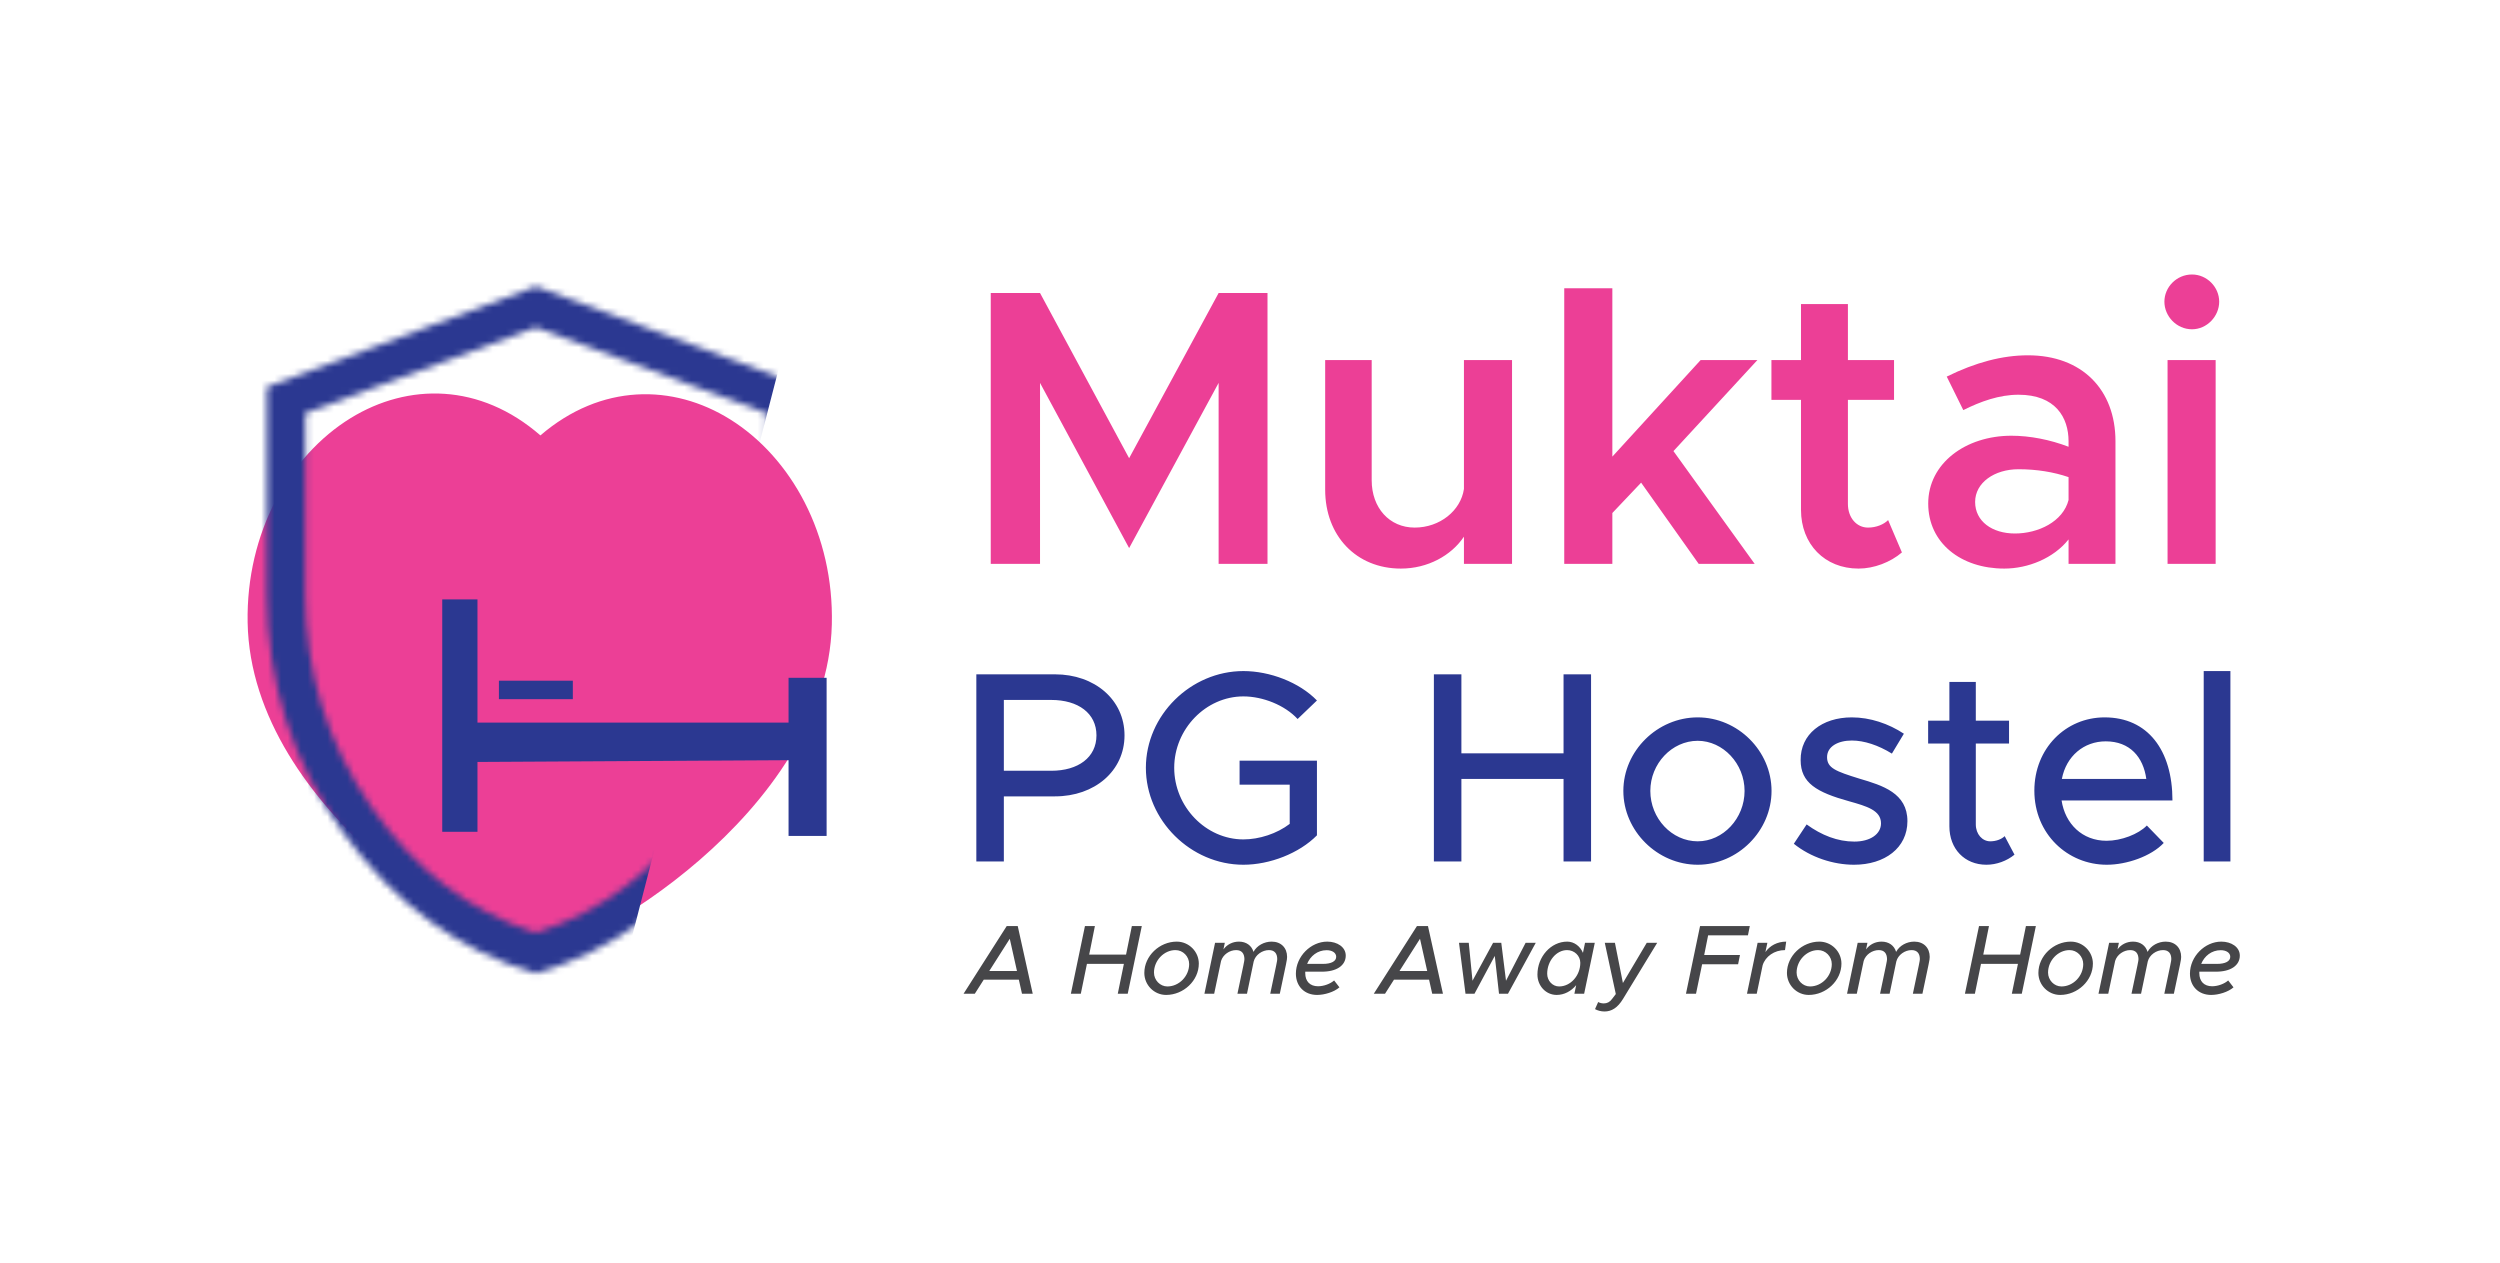
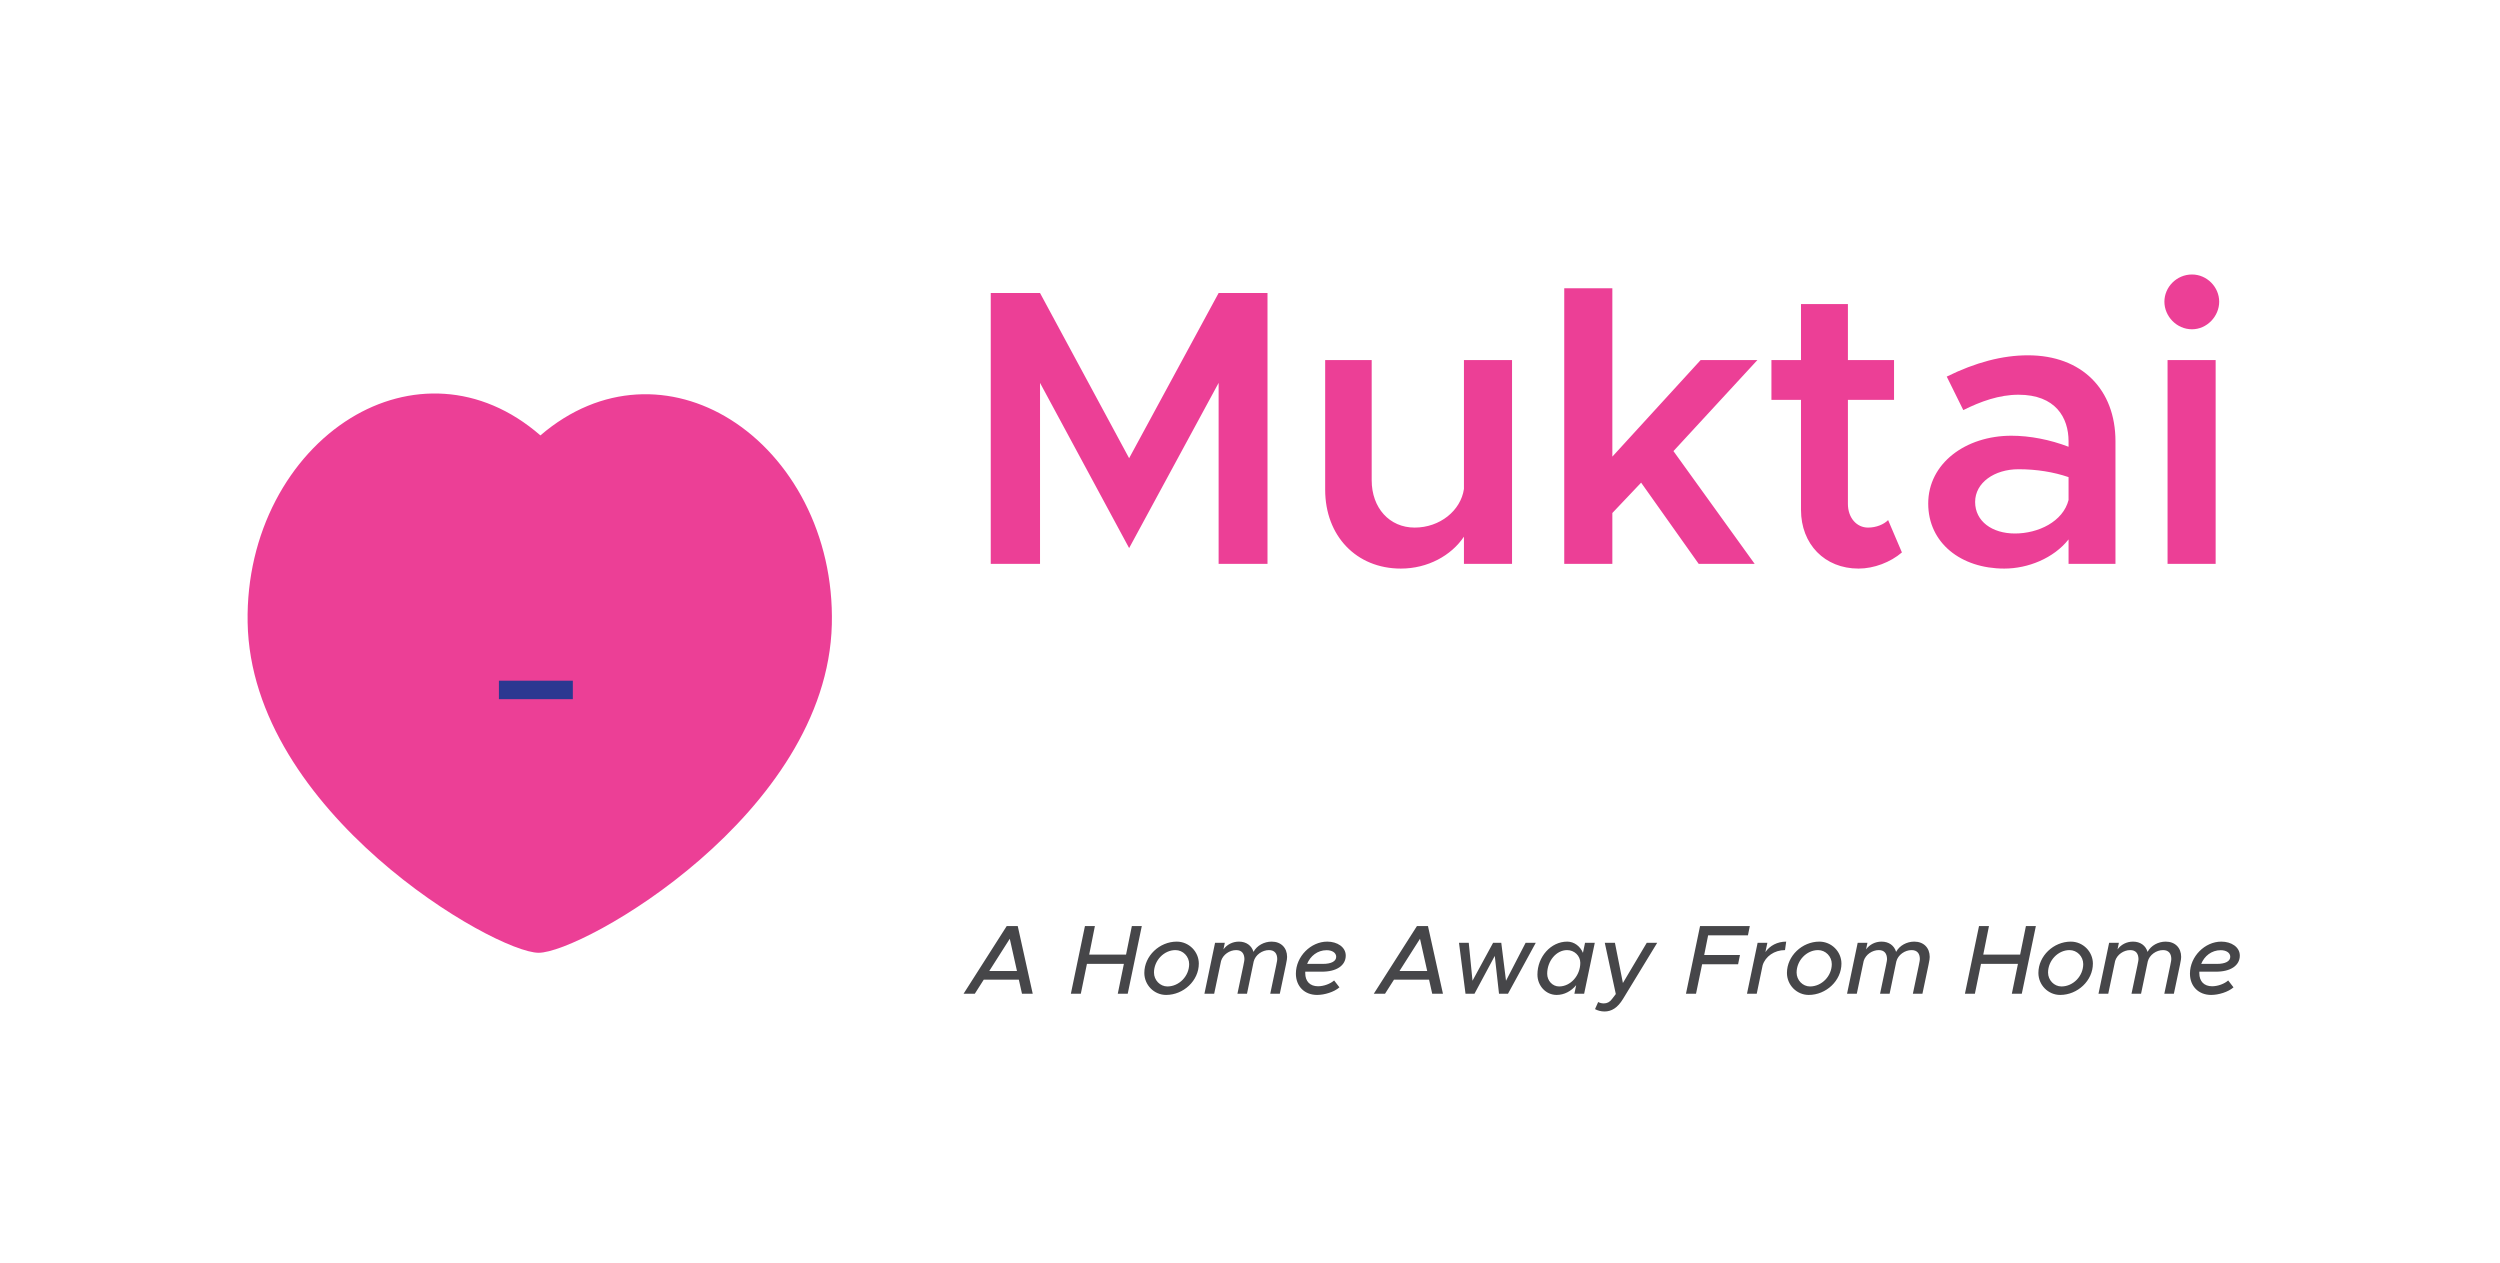
<svg xmlns="http://www.w3.org/2000/svg" width="378" height="191" viewBox="0 0 378 191" fill="none">
  <path d="M110.404 63.413C119.638 69.179 126.109 80.841 125.773 94.418C125.062 123.087 88.057 144.083 81.43 144.06C74.804 144.036 37.944 122.778 37.441 94.104C37.202 80.525 43.755 68.914 53.03 63.21C61.707 57.884 72.583 57.889 81.708 65.833C90.889 57.954 101.765 58.021 110.404 63.413Z" fill="#EC3F96" />
  <mask id="mask0_31_2" style="mask-type:alpha" maskUnits="userSpaceOnUse" x="40" y="43" width="82" height="105">
-     <path d="M81.026 147.196C69.357 143.734 59.663 136.665 51.944 125.989C44.225 115.314 40.366 103.289 40.366 89.915V58.504L81.026 43.313L121.686 58.504V89.915C121.686 103.289 117.827 115.314 110.108 125.989C102.39 136.665 92.696 143.734 81.026 147.196ZM81.026 141.031C91.094 137.836 99.42 131.446 106.003 121.862C112.586 112.278 115.878 101.629 115.878 89.915V62.47L81.026 49.512L46.175 62.47V89.915C46.175 101.629 49.466 112.278 56.049 121.862C62.632 131.446 70.958 137.836 81.026 141.031Z" fill="black" />
-   </mask>
+     </mask>
  <g mask="url(#mask0_31_2)">
    <rect x="44.48" y="21.638" width="79.467" height="145.214" transform="rotate(14.485 44.48 21.638)" fill="#2B3891" />
  </g>
-   <path d="M120.347 103.041H119.788V103.6V109.813H71.635V91.745V91.186H71.076H67.984H67.425V91.745V124.646V125.205H67.984H71.076H71.635V124.646V114.653L119.788 114.378V125.274V125.833H120.347H123.866H124.425V125.274V103.6V103.041H123.866H120.347Z" fill="#2B3891" stroke="#2B3891" stroke-width="1.118" />
  <rect x="75.435" y="102.921" width="11.177" height="2.794" fill="#2B3891" />
  <path d="M149.801 85.255V44.304H157.252L170.724 69.28L184.255 44.304H191.646V85.255H184.255V57.895L170.724 82.871L157.252 57.895V85.255H149.801ZM221.348 54.438H228.62V85.255H221.348V81.142C219.44 84.003 215.864 85.97 211.81 85.97C205.075 85.97 200.366 81.023 200.366 74.049V54.438H207.399V72.618C207.399 76.791 210.082 79.771 213.897 79.771C217.711 79.771 220.871 77.208 221.348 73.929V54.438ZM265.722 54.438L253.026 68.207L265.305 85.255H256.841L248.138 72.976L243.787 77.566V85.255H236.514V43.589H243.787V69.041L257.139 54.438H265.722ZM285.484 78.638L287.57 83.526C285.841 85.016 283.338 85.97 281.013 85.97C275.887 85.97 272.31 82.275 272.31 77.089V60.458H267.84V54.438H272.31V45.973H279.404V54.438H286.378V60.458H279.404V76.195C279.404 78.281 280.715 79.771 282.444 79.771C283.695 79.771 284.828 79.294 285.484 78.638ZM306.626 53.722C314.793 53.722 319.859 58.908 319.859 66.717V85.255H312.766V81.559C310.501 84.42 306.626 85.97 303.05 85.97C296.493 85.97 291.546 82.096 291.546 76.135C291.546 70.055 297.208 65.882 304.123 65.882C306.924 65.882 309.964 66.478 312.766 67.551V66.717C312.766 63.14 310.799 59.683 305.196 59.683C302.275 59.683 299.473 60.697 296.851 62.008L294.347 56.941C298.698 54.795 302.752 53.722 306.626 53.722ZM304.659 80.665C308.176 80.665 311.931 78.877 312.766 75.598V72.141C310.501 71.366 307.938 70.949 305.196 70.949C301.56 70.949 298.639 72.976 298.639 75.897C298.639 78.817 301.202 80.665 304.659 80.665ZM331.429 49.788C329.105 49.788 327.257 47.821 327.257 45.616C327.257 43.41 329.105 41.503 331.429 41.503C333.694 41.503 335.542 43.41 335.542 45.616C335.542 47.821 333.694 49.788 331.429 49.788ZM327.734 85.255V54.438H335.006V85.255H327.734Z" fill="#EC3F96" />
-   <path d="M147.622 130.255V101.959H159.525C165.497 101.959 170.027 105.79 170.027 111.185C170.027 116.581 165.497 120.411 159.525 120.411H151.782V130.255H147.622ZM151.782 116.54H158.948C163.026 116.54 165.785 114.521 165.785 111.185C165.785 107.849 163.026 105.831 158.948 105.831H151.782V116.54ZM187.425 118.64V115.016H199.122V126.301C196.445 129.019 191.997 130.749 188.002 130.749C180.053 130.749 173.257 124.036 173.257 116.087C173.257 108.137 180.053 101.465 188.002 101.465C191.997 101.465 196.445 103.154 199.122 105.913L196.198 108.714C194.262 106.614 190.926 105.296 188.002 105.296C182.318 105.296 177.541 110.238 177.541 116.087C177.541 121.976 182.318 126.919 188.002 126.919C190.391 126.919 193.068 126.054 195.004 124.571V118.64H187.425ZM236.408 101.959H240.568V130.255H236.408V117.775H220.963V130.255H216.803V101.959H220.963V113.904H236.408V101.959ZM256.695 130.749C250.599 130.749 245.451 125.642 245.451 119.587C245.451 113.533 250.599 108.467 256.695 108.467C262.75 108.467 267.857 113.533 267.857 119.587C267.857 125.642 262.75 130.749 256.695 130.749ZM256.695 127.207C260.525 127.207 263.779 123.747 263.779 119.587C263.779 115.469 260.525 112.009 256.695 112.009C252.782 112.009 249.529 115.469 249.529 119.587C249.529 123.747 252.782 127.207 256.695 127.207ZM280.33 130.749C277.199 130.749 273.781 129.637 271.227 127.578L273.163 124.653C275.428 126.301 277.858 127.248 280.371 127.248C282.76 127.248 284.407 126.136 284.407 124.489C284.407 122.512 282.224 121.894 279.588 121.153C274.687 119.793 272.257 118.393 272.257 114.933C272.216 111.021 275.47 108.467 280 108.467C282.76 108.467 285.56 109.414 287.867 110.938L286.055 113.945C283.995 112.668 281.854 111.968 280 111.968C277.9 111.968 276.252 112.874 276.252 114.48C276.252 116.128 277.57 116.622 281.153 117.734C284.654 118.764 288.402 119.917 288.402 124.159C288.402 128.196 284.984 130.749 280.33 130.749ZM303.108 126.424L304.591 129.225C303.437 130.173 301.872 130.749 300.348 130.749C297.054 130.749 294.747 128.36 294.747 124.942V112.421H291.534V108.961H294.747V103.113H298.742V108.961H303.767V112.421H298.742V124.653C298.742 126.136 299.731 127.207 300.925 127.207C301.831 127.207 302.655 126.878 303.108 126.424ZM318.508 127.125C320.732 127.125 323.327 126.136 324.604 124.818L327.157 127.454C325.263 129.472 321.556 130.749 318.549 130.749C312.618 130.749 307.594 126.095 307.594 119.546C307.594 113.162 312.33 108.467 318.22 108.467C324.727 108.467 328.475 113.409 328.475 121.029H311.712C312.248 124.571 314.842 127.125 318.508 127.125ZM318.384 112.091C315.09 112.091 312.412 114.316 311.753 117.775H324.521C324.068 114.48 322.05 112.091 318.384 112.091ZM333.201 130.255V101.465H337.238V130.255H333.201Z" fill="#2B3891" />
  <path d="M154.525 150.255L154.048 148.124H148.744L147.389 150.255H145.69L152.216 140.019H153.899L153.885 140.034L156.149 150.255H154.525ZM149.579 146.813H153.765L152.678 141.941L149.579 146.813ZM171.137 140.019H172.641L170.511 150.255H169.006L169.93 145.74H164.343L163.419 150.255H161.914L164.045 140.019H165.549L164.685 144.34H170.257L171.137 140.019ZM176.315 150.434C174.497 150.434 173.022 148.929 173.022 147.111C173.022 144.534 175.317 142.373 177.924 142.373C179.757 142.373 181.261 143.878 181.261 145.696C181.261 148.273 178.952 150.434 176.315 150.434ZM176.509 149.152C178.282 149.152 179.801 147.588 179.801 145.77C179.801 144.608 178.863 143.655 177.73 143.655C175.987 143.655 174.482 145.234 174.482 147.052C174.482 148.199 175.406 149.152 176.509 149.152ZM192.269 142.373C193.699 142.373 194.608 143.312 194.608 144.683C194.608 145.159 194.504 145.502 193.506 150.255H192.06C193.029 145.636 193.118 145.293 193.118 145.01C193.118 144.161 192.701 143.655 191.867 143.655C190.854 143.655 189.811 144.37 189.557 145.383C189.438 146.009 189.17 147.26 188.544 150.255H187.099C188.068 145.636 188.157 145.293 188.157 145.01C188.142 144.176 187.755 143.655 186.905 143.655C185.922 143.655 184.924 144.325 184.626 145.293L183.583 150.255H182.108L183.717 142.552H185.192L184.983 143.55C185.52 142.805 186.384 142.373 187.323 142.373C188.44 142.373 189.245 142.969 189.528 143.923C190.049 142.954 191.152 142.373 192.269 142.373ZM199.797 146.917H197.353V147.141C197.353 148.378 198.069 149.123 199.29 149.123C200.169 149.123 201.153 148.75 201.719 148.244L202.523 149.286C201.704 150.002 200.259 150.434 199.141 150.434C197.249 150.434 195.938 149.137 195.938 147.215C195.938 144.608 198.203 142.373 200.676 142.373C202.196 142.373 203.477 143.193 203.477 144.489C203.477 145.964 202.106 146.947 199.797 146.917ZM200.586 143.669C199.201 143.669 198.113 144.563 197.636 145.74H200.02C201.302 145.74 202.032 145.338 202.032 144.668C202.032 144.057 201.421 143.669 200.586 143.669ZM216.551 150.255L216.075 148.124H210.771L209.415 150.255H207.716L214.242 140.019H215.926L215.911 140.034L218.175 150.255H216.551ZM211.605 146.813H215.792L214.704 141.941L211.605 146.813ZM221.584 150.255L220.601 142.552H222.076L222.642 148.288L225.756 142.552H226.993L227.708 148.288L230.673 142.552H232.207L228.006 150.255H226.65L226.009 144.534L222.94 150.255H221.584ZM239.656 142.552H241.131L239.522 150.255H238.047L238.315 148.959C237.555 149.868 236.512 150.434 235.365 150.434C233.741 150.434 232.46 149.063 232.46 147.35C232.46 144.668 234.486 142.373 236.959 142.373C238.017 142.373 238.926 143.074 239.343 144.072L239.656 142.552ZM235.737 149.152C237.481 149.152 238.941 147.499 238.941 145.577C238.941 144.519 238.047 143.655 236.944 143.655C235.32 143.655 233.935 145.293 233.935 147.23C233.935 148.288 234.739 149.152 235.737 149.152ZM242.598 152.937C242.061 152.937 241.54 152.788 241.168 152.579L241.644 151.506C241.898 151.655 242.225 151.715 242.494 151.715C242.985 151.715 243.388 151.521 243.73 151.059L244.311 150.3L242.643 142.552H244.177L245.384 148.631L248.99 142.552H250.569L245.414 151.015C244.579 152.4 243.656 152.937 242.598 152.937ZM264.289 141.42H258.269L257.673 144.4H263.082L262.799 145.8H257.36L256.437 150.255H254.917L257.048 140.019H264.572L264.289 141.42ZM266.928 143.953C267.614 142.969 268.746 142.373 270.072 142.373L269.893 143.655C268.284 143.655 266.928 144.608 266.511 145.949L265.617 150.255H264.142L265.751 142.552H267.226L266.928 143.953ZM273.479 150.434C271.661 150.434 270.186 148.929 270.186 147.111C270.186 144.534 272.481 142.373 275.088 142.373C276.921 142.373 278.426 143.878 278.426 145.696C278.426 148.273 276.116 150.434 273.479 150.434ZM273.673 149.152C275.446 149.152 276.966 147.588 276.966 145.77C276.966 144.608 276.027 143.655 274.895 143.655C273.151 143.655 271.647 145.234 271.647 147.052C271.647 148.199 272.57 149.152 273.673 149.152ZM289.433 142.373C290.864 142.373 291.772 143.312 291.772 144.683C291.772 145.159 291.668 145.502 290.67 150.255H289.225C290.193 145.636 290.283 145.293 290.283 145.01C290.283 144.161 289.865 143.655 289.031 143.655C288.018 143.655 286.975 144.37 286.722 145.383C286.602 146.009 286.334 147.26 285.709 150.255H284.263C285.232 145.636 285.321 145.293 285.321 145.01C285.306 144.176 284.919 143.655 284.07 143.655C283.086 143.655 282.088 144.325 281.79 145.293L280.747 150.255H279.272L280.881 142.552H282.356L282.148 143.55C282.684 142.805 283.548 142.373 284.487 142.373C285.604 142.373 286.409 142.969 286.692 143.923C287.213 142.954 288.316 142.373 289.433 142.373ZM306.32 140.019H307.824L305.694 150.255H304.189L305.113 145.74H299.526L298.602 150.255H297.097L299.228 140.019H300.733L299.868 144.34H305.441L306.32 140.019ZM311.498 150.434C309.68 150.434 308.205 148.929 308.205 147.111C308.205 144.534 310.5 142.373 313.107 142.373C314.94 142.373 316.445 143.878 316.445 145.696C316.445 148.273 314.135 150.434 311.498 150.434ZM311.692 149.152C313.465 149.152 314.984 147.588 314.984 145.77C314.984 144.608 314.046 143.655 312.913 143.655C311.17 143.655 309.665 145.234 309.665 147.052C309.665 148.199 310.589 149.152 311.692 149.152ZM327.452 142.373C328.883 142.373 329.791 143.312 329.791 144.683C329.791 145.159 329.687 145.502 328.689 150.255H327.244C328.212 145.636 328.301 145.293 328.301 145.01C328.301 144.161 327.884 143.655 327.05 143.655C326.037 143.655 324.994 144.37 324.741 145.383C324.621 146.009 324.353 147.26 323.727 150.255H322.282C323.251 145.636 323.34 145.293 323.34 145.01C323.325 144.176 322.938 143.655 322.089 143.655C321.105 143.655 320.107 144.325 319.809 145.293L318.766 150.255H317.291L318.9 142.552H320.375L320.167 143.55C320.703 142.805 321.567 142.373 322.506 142.373C323.623 142.373 324.428 142.969 324.711 143.923C325.232 142.954 326.335 142.373 327.452 142.373ZM334.98 146.917H332.537V147.141C332.537 148.378 333.252 149.123 334.473 149.123C335.352 149.123 336.336 148.75 336.902 148.244L337.707 149.286C336.887 150.002 335.442 150.434 334.324 150.434C332.432 150.434 331.121 149.137 331.121 147.215C331.121 144.608 333.386 142.373 335.859 142.373C337.379 142.373 338.66 143.193 338.66 144.489C338.66 145.964 337.289 146.947 334.98 146.917ZM335.77 143.669C334.384 143.669 333.296 144.563 332.82 145.74H335.203C336.485 145.74 337.215 145.338 337.215 144.668C337.215 144.057 336.604 143.669 335.77 143.669Z" fill="#464649" />
</svg>